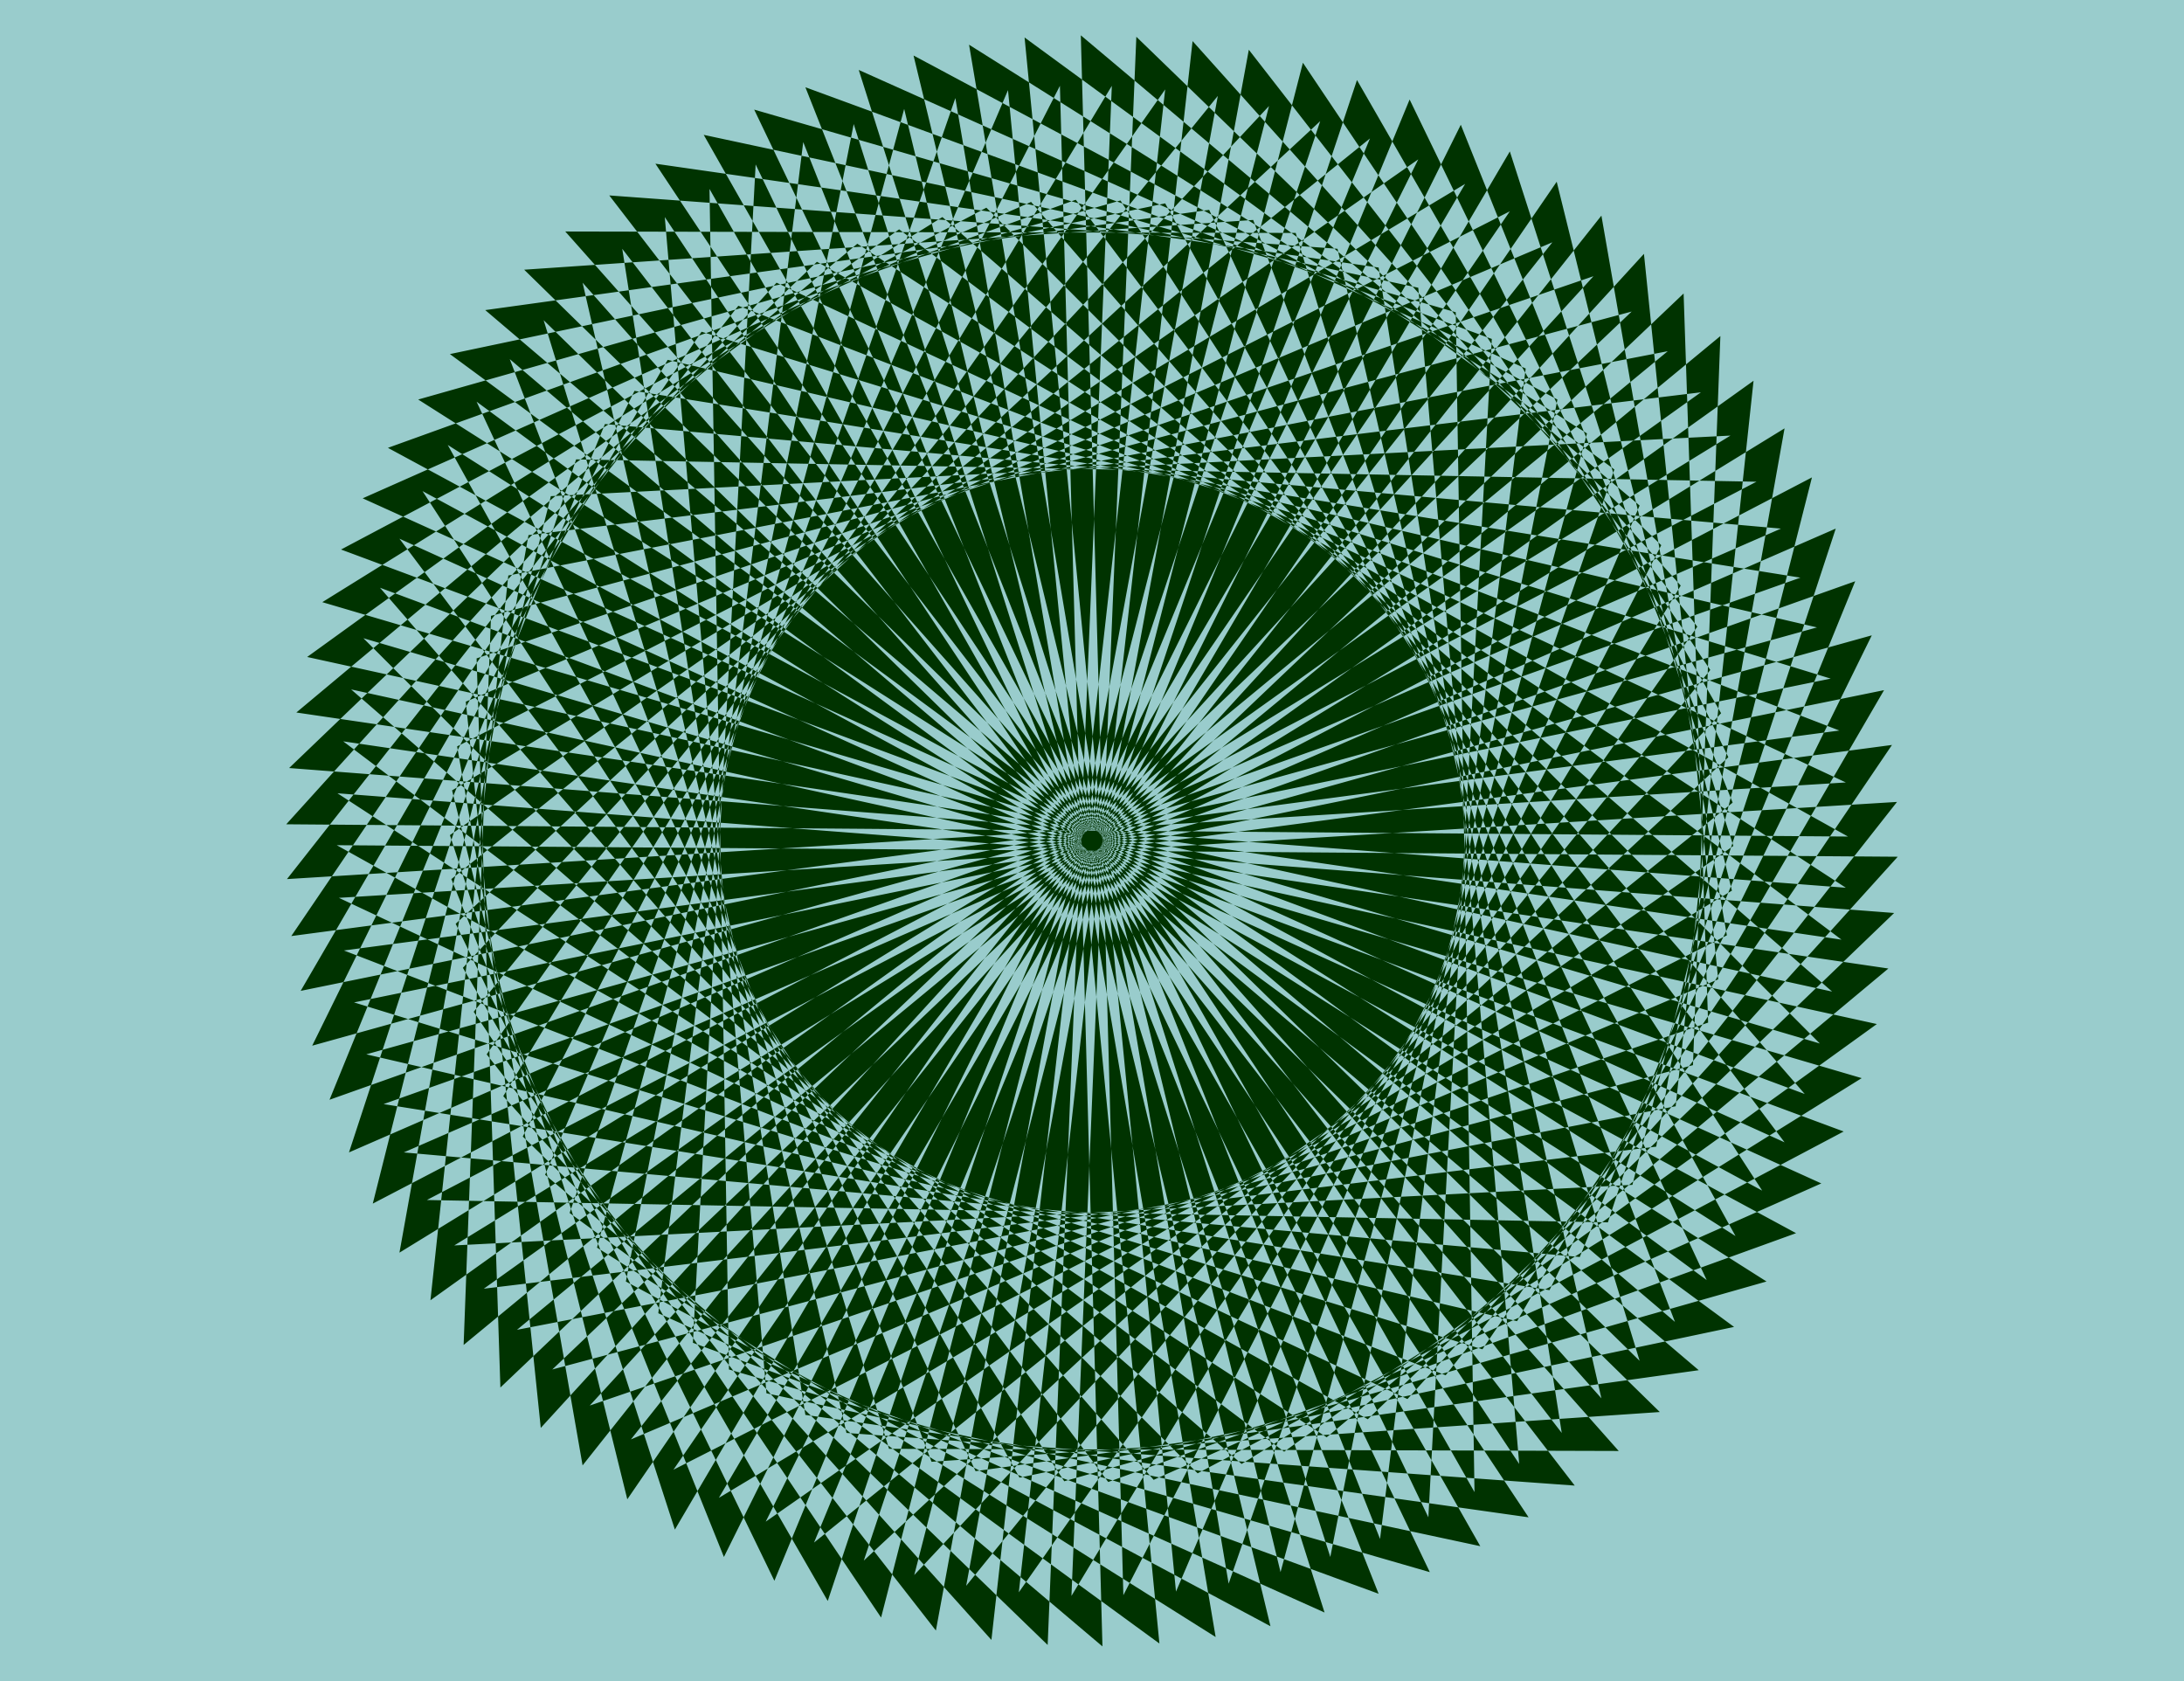
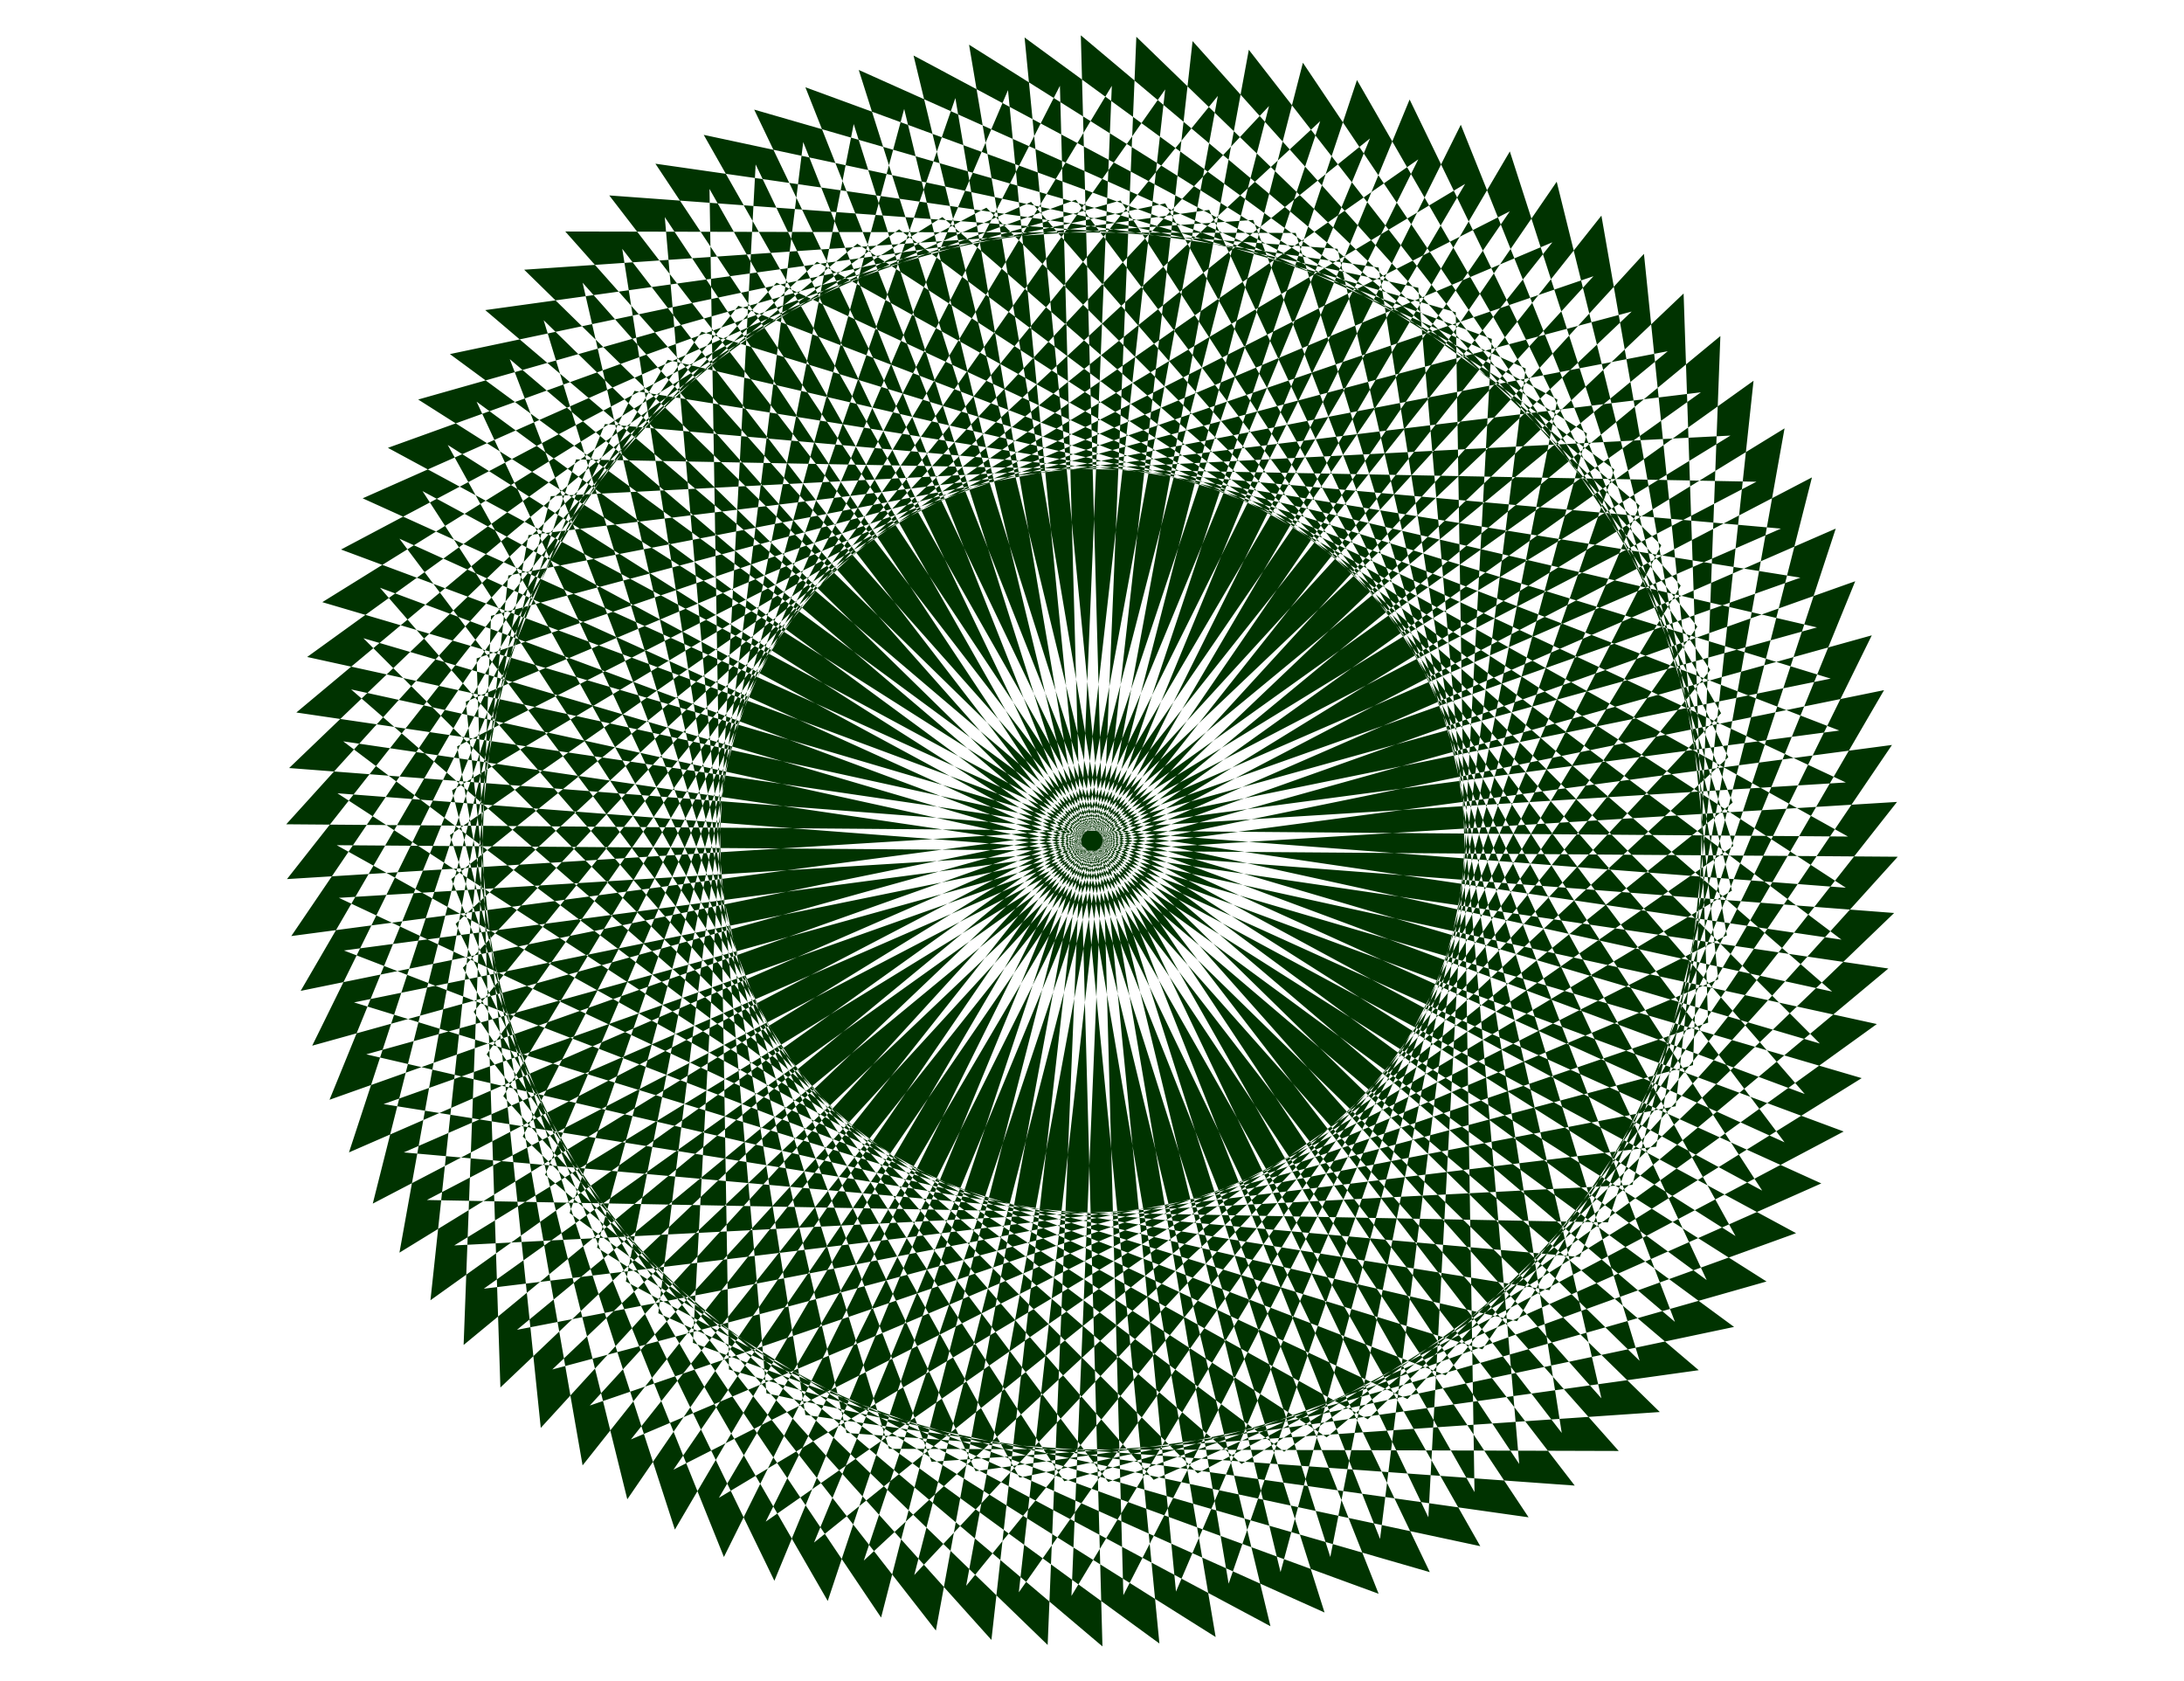
<svg xmlns="http://www.w3.org/2000/svg" xmlns:ns1="http://sodipodi.sourceforge.net/DTD/sodipodi-0.dtd" xmlns:ns2="http://www.inkscape.org/namespaces/inkscape" version="1.0" width="129.51mm" height="99.672mm" id="svg2" ns1:docname="Background 223.wmf">
  <ns1:namedview id="namedview2" pagecolor="#ffffff" bordercolor="#000000" borderopacity="0.25" ns2:showpageshadow="2" ns2:pageopacity="0.0" ns2:pagecheckerboard="0" ns2:deskcolor="#d1d1d1" ns2:document-units="mm" />
  <defs id="defs1">
    <pattern id="WMFhbasepattern" patternUnits="userSpaceOnUse" width="6" height="6" x="0" y="0" />
  </defs>
-   <path style="fill:#99cccc;fill-opacity:1;fill-rule:evenodd;stroke:none" d="M 0,376.713 V 0 h 489.486 v 376.713 z" id="path1" />
  <path style="fill:#003300;fill-opacity:1;fill-rule:evenodd;stroke:none" d="M 78.214,258.253 399.152,118.46 135.582,95.027 73.851,246.455 403.515,129.45 142.208,87.593 69.973,234.334 407.232,140.601 149.641,80.643 67.387,222.052 410.302,152.075 157.237,74.341 65.286,209.77 412.241,163.711 165.478,68.523 64.317,197.003 413.696,175.347 174.043,63.351 64.155,184.72 414.18,187.468 183.093,58.664 64.802,172.115 413.696,198.942 192.142,54.624 66.418,159.671 412.726,210.578 201.515,51.392 68.842,147.227 410.625,222.214 211.211,48.645 72.235,134.944 407.878,233.85 221.069,46.544 76.437,123.147 404.484,245.162 231.088,45.251 81.285,111.672 399.96,255.99 241.107,44.766 86.941,100.36 394.95,266.818 251.126,44.928 93.728,89.532 388.971,277 261.145,45.574 100.838,79.351 382.507,286.858 271.003,47.029 108.757,69.492 375.396,296.231 280.86,49.291 117.483,60.442 367.478,304.958 290.395,52.2 126.694,51.877 358.913,313.362 299.768,55.755 136.552,43.796 350.025,321.119 308.979,59.957 146.894,36.685 340.491,328.068 317.867,64.482 157.721,30.221 330.472,334.371 326.27,69.977 169.033,24.565 320.129,340.027 334.35,75.957 180.507,19.555 309.302,344.876 341.945,82.583 192.465,15.676 298.152,348.916 349.056,89.532 204.747,12.444 287.001,352.31 355.681,97.128 217.19,10.02 275.366,354.896 361.822,105.208 229.633,8.404 263.569,356.673 367.478,113.289 242.238,7.919 251.773,357.481 372.326,122.177 254.681,8.242 240.137,357.643 376.689,131.227 267.286,9.212 228.341,356.835 380.406,140.439 279.891,11.151 216.544,355.38 383.315,150.136 292.011,14.06 204.909,352.956 385.739,159.832 304.131,17.939 193.597,349.724 387.355,169.69 315.928,22.302 182.446,345.684 388.324,179.872 327.401,27.959 171.619,340.997 388.486,189.569 338.39,33.938 161.115,335.664 388.163,199.588 348.894,40.726 150.934,329.361 387.032,209.608 358.913,48.321 141.4,322.574 385.092,219.466 368.448,56.887 132.189,314.978 382.83,229.163 377.336,65.775 123.785,306.897 379.436,238.698 385.577,75.31 115.867,298.009 375.558,247.91 393.011,85.33 108.433,288.797 371.195,256.96 399.96,95.996 101.808,279.1 365.862,265.525 406.1,106.986 95.667,268.919 360.368,273.929 411.433,118.46 90.496,258.253 354.065,281.686 415.796,130.258 85.971,247.425 347.278,289.12 419.513,142.378 82.093,236.274 340.006,296.069 422.26,154.661 79.346,224.638 332.249,302.372 424.038,166.943 77.083,213.002 324.008,308.19 425.169,179.71 75.952,201.204 315.443,313.523 425.331,191.993 75.467,189.407 306.555,318.048 424.523,204.598 75.629,177.771 297.344,322.089 423.23,217.042 76.922,166.135 287.809,325.321 420.644,229.486 78.699,154.499 278.275,328.068 417.251,241.607 81.446,143.025 268.417,330.169 413.211,253.566 85.163,131.712 258.56,331.624 408.201,265.202 89.526,120.723 248.379,332.109 402.545,276.353 94.697,110.056 238.521,331.947 395.92,287.181 100.353,99.713 228.502,331.139 388.648,297.362 106.817,90.017 218.645,329.684 380.729,307.059 114.251,80.482 208.787,327.583 372.003,316.432 121.846,71.755 199.253,324.674 362.792,325.159 130.573,63.351 189.718,321.119 352.934,332.917 139.461,55.755 180.507,317.079 342.592,340.027 148.995,48.645 171.781,312.23 331.764,346.492 159.014,42.342 163.377,306.897 320.452,352.31 169.357,36.847 155.297,300.918 308.979,357.158 180.022,31.837 147.541,294.292 296.859,361.36 191.334,27.797 140.269,287.181 284.739,364.431 202.646,24.403 133.805,279.585 272.457,366.855 214.12,21.979 127.664,271.828 259.853,368.309 225.917,20.201 122.169,263.263 247.086,368.956 237.552,19.232 117.16,254.697 234.805,368.632 249.187,19.232 112.797,245.647 222.2,367.501 261.145,20.04 109.08,236.274 209.757,365.4 272.942,21.494 106.171,226.739 197.475,362.491 284.416,23.757 103.747,216.881 185.517,358.774 295.889,27.15 102.131,207.022 173.558,354.249 307.04,31.029 101.161,197.003 162.246,348.916 317.867,35.716 100.838,187.144 151.257,342.775 328.371,41.211 101.323,177.125 140.592,335.987 338.39,47.352 102.454,167.266 130.573,328.391 347.924,54.301 104.393,157.247 121.2,319.988 357.136,61.897 106.817,147.55 112.15,310.938 365.7,69.816 110.049,138.015 103.909,301.403 373.78,78.704 113.928,128.965 96.475,291.383 381.214,87.916 118.453,119.915 89.526,280.717 387.84,97.612 123.462,111.188 83.547,269.727 393.657,107.955 129.118,102.946 Z" id="path2" />
</svg>